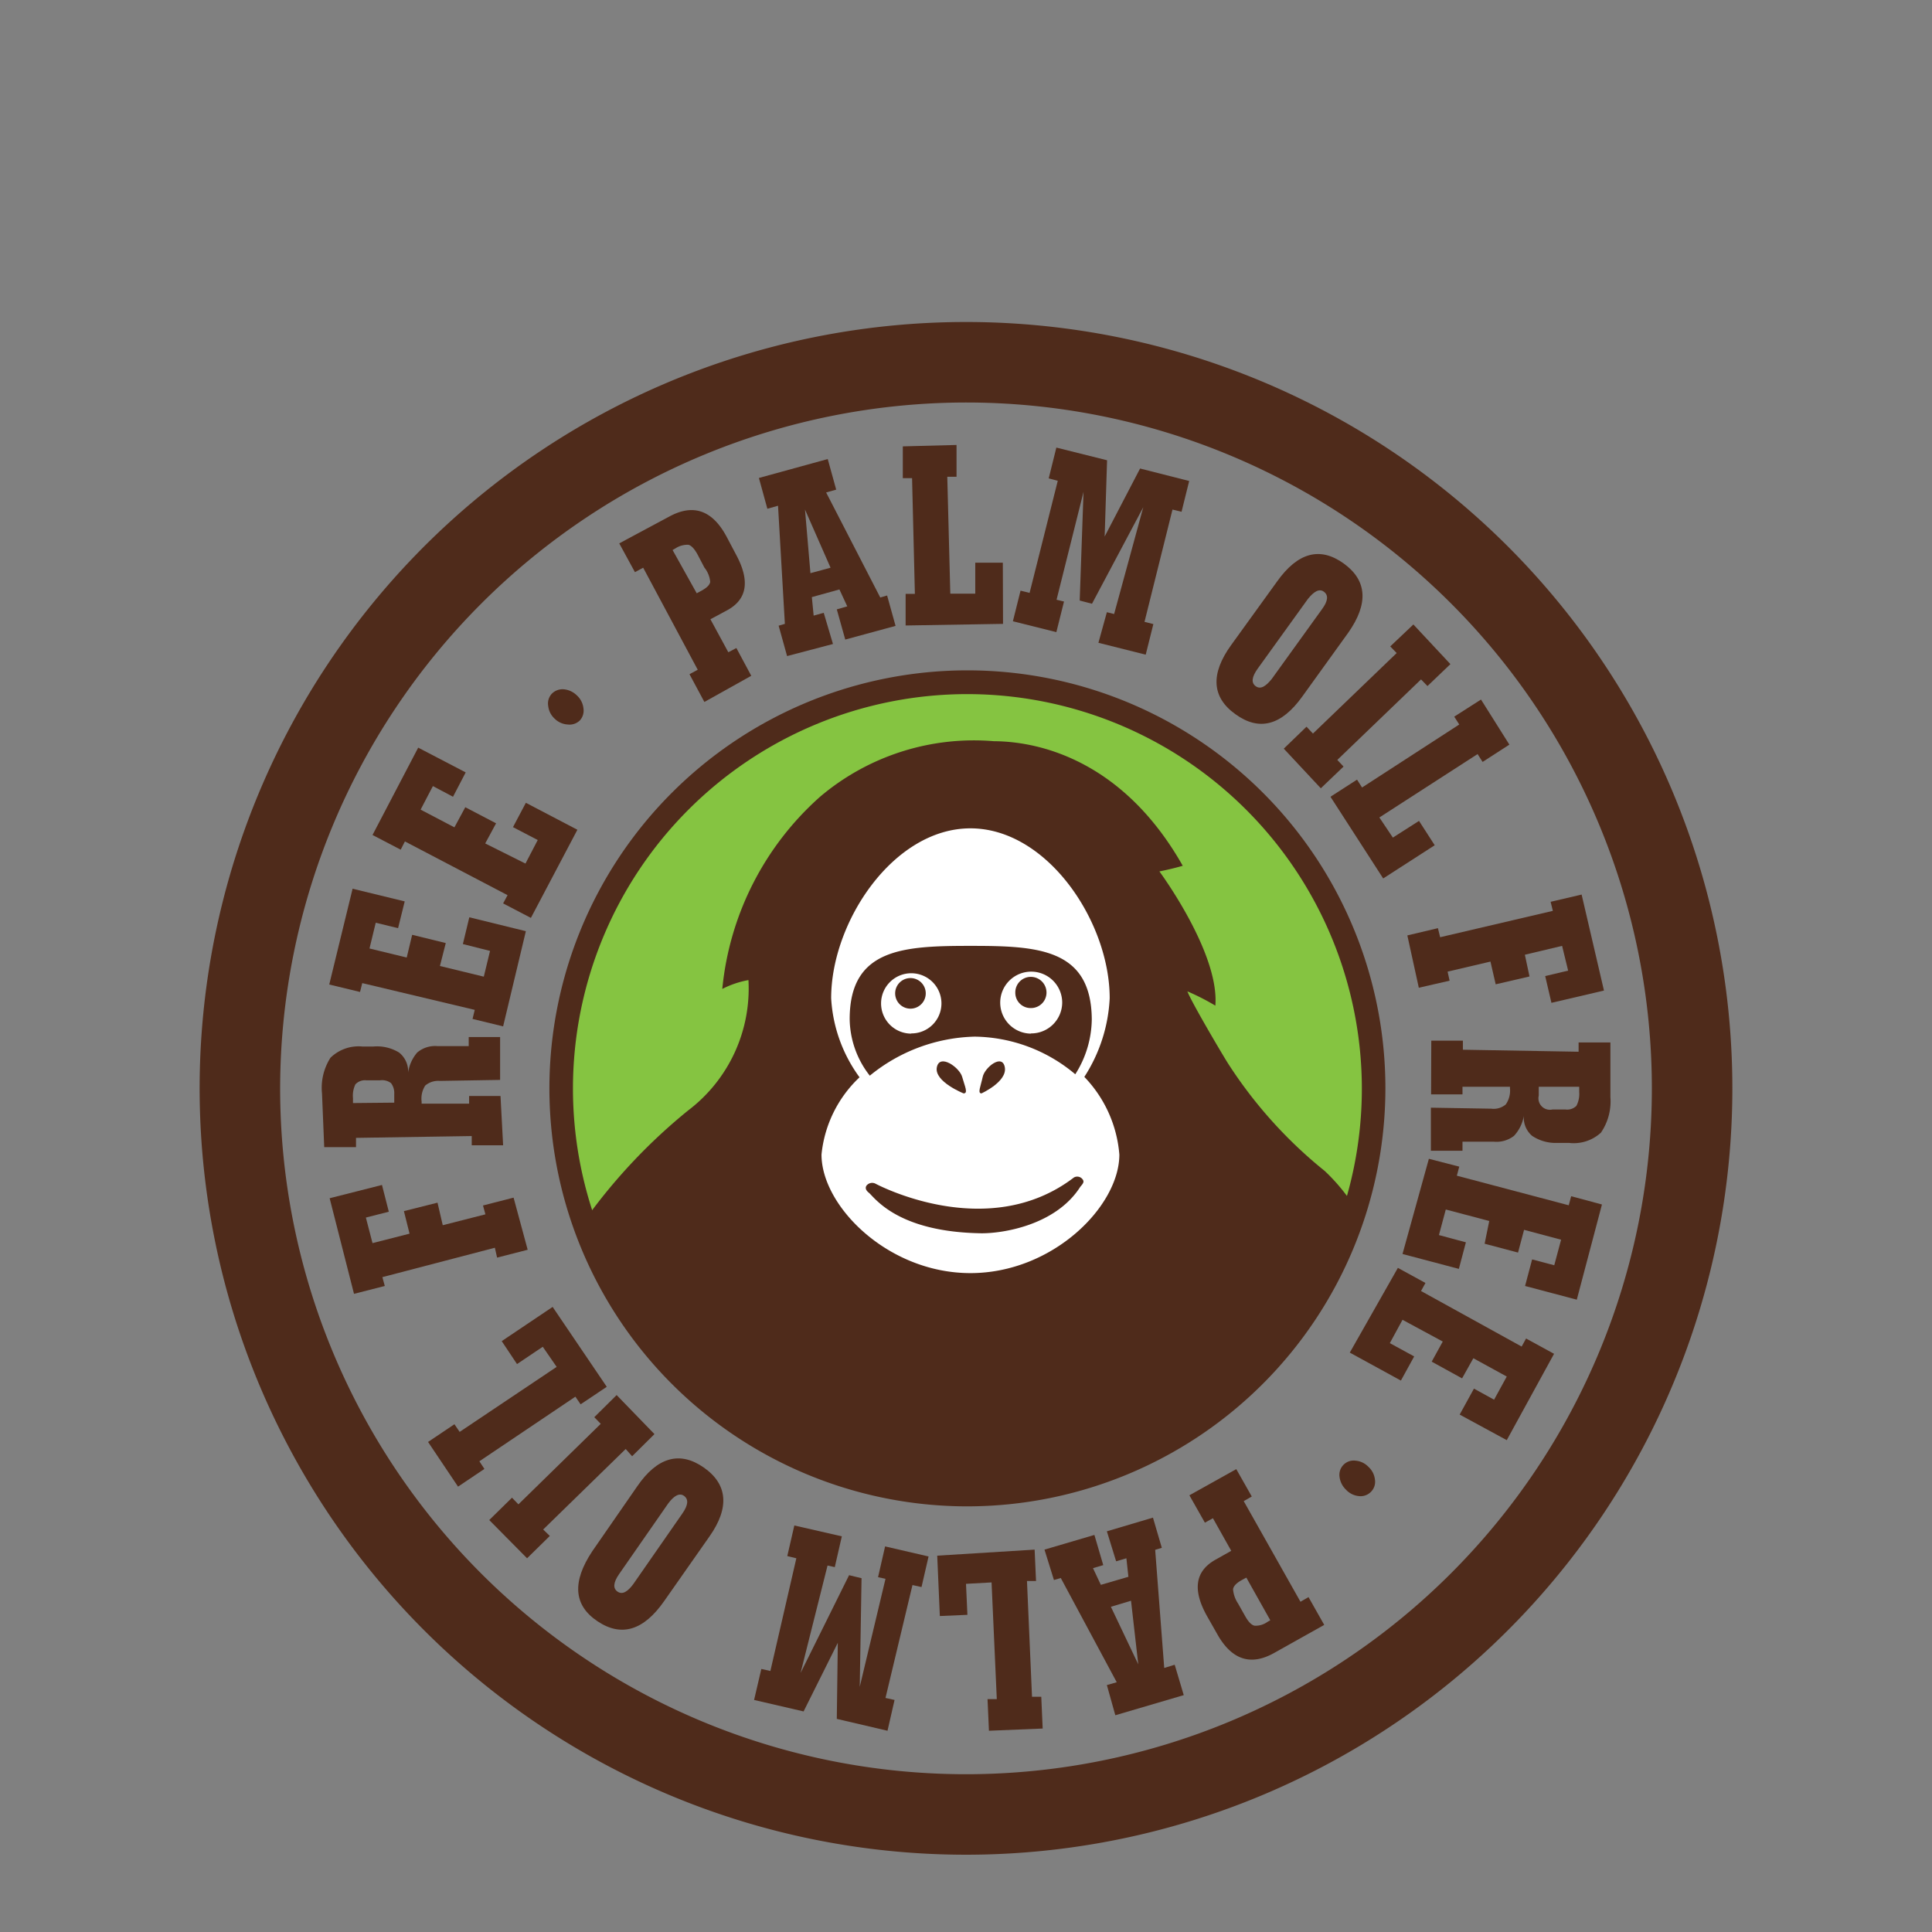
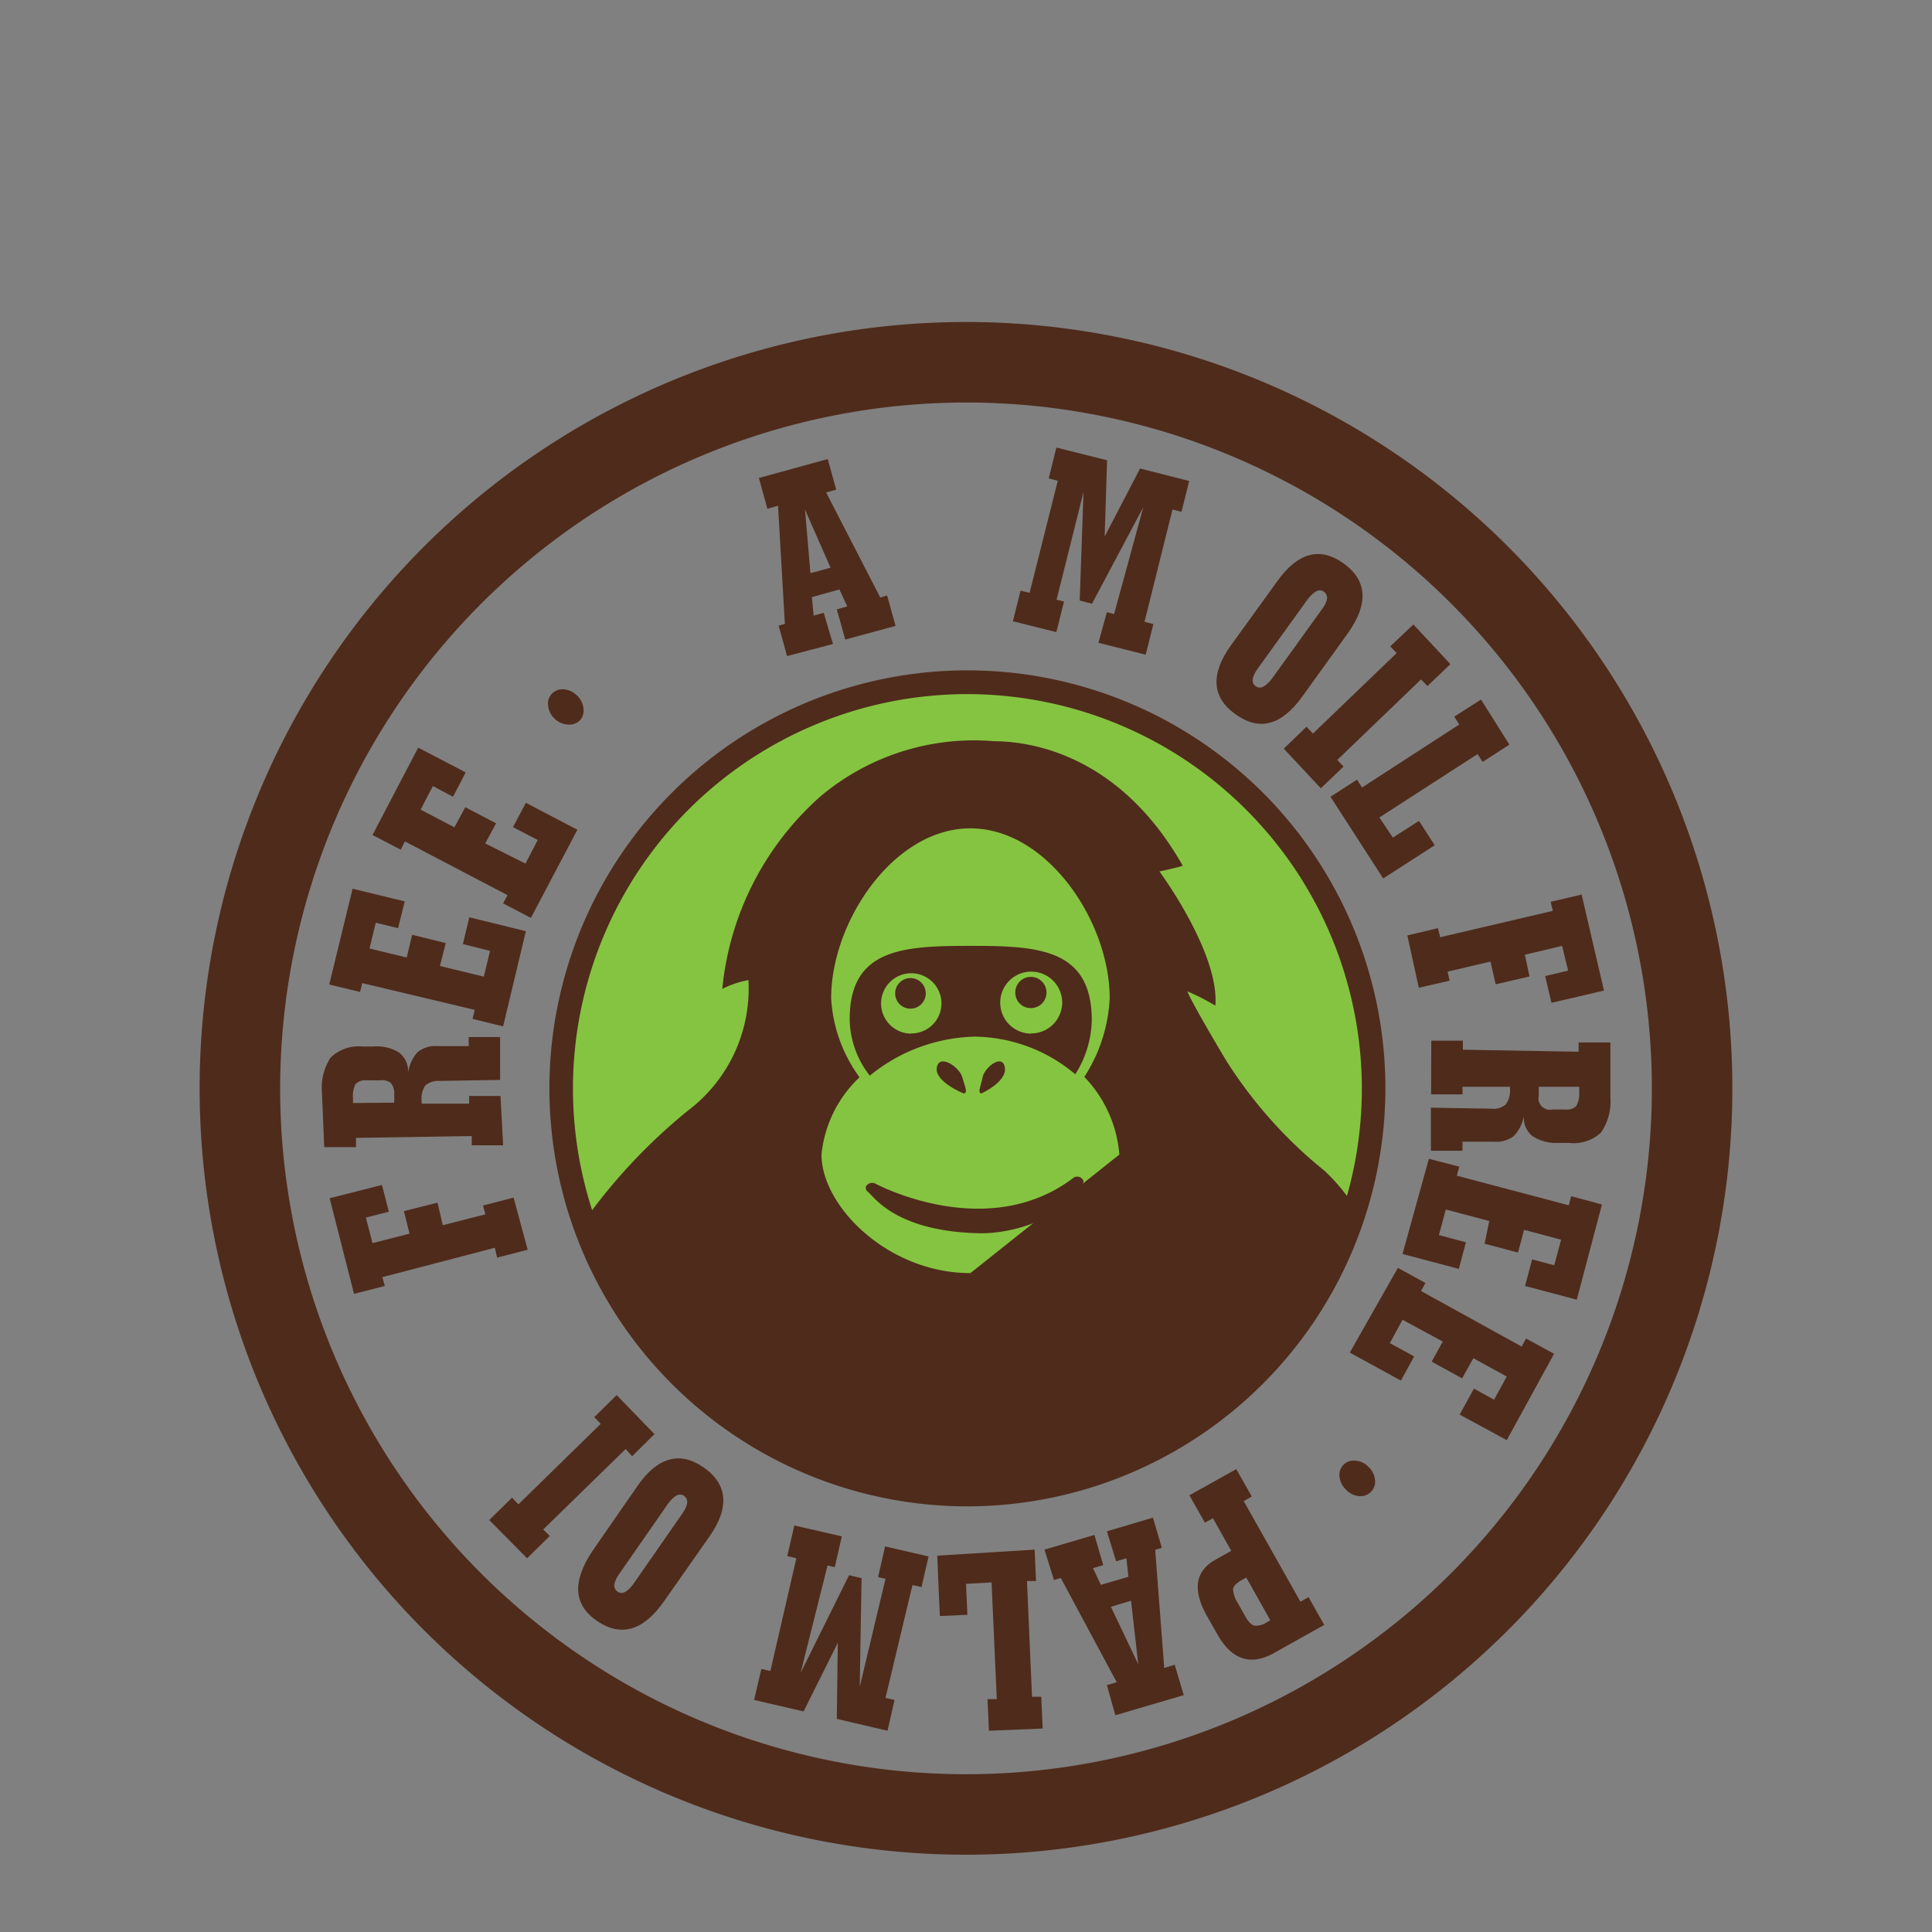
<svg xmlns="http://www.w3.org/2000/svg" viewBox="0 0 96 96">
  <rect x="0" y="0" width="96" height="96" fill="#808080" stroke="none" />
  <path d="m48 20a34.08 34.08 0 1 1 -34.08 34.09 34.12 34.12 0 0 1 34.08-34.09m0-4a38.08 38.08 0 1 0 38.08 38.09 38.08 38.08 0 0 0 -38.08-38.09z" fill="#4f2b1b" />
  <circle cx="48.03" cy="54.14" fill="#85c441" r="20.11" />
-   <ellipse cx="48.61" cy="52.42" fill="#fff" rx="9.19" ry="12.64" />
  <g fill="#4f2b1b">
    <path d="m48.22 47c-3.32 0-6 .12-6 3.64a4.64 4.64 0 0 0 1 2.81 8.54 8.54 0 0 1 5.21-1.94 7.89 7.89 0 0 1 5 1.87 5.18 5.18 0 0 0 .82-2.74c-.03-3.53-2.72-3.64-6.03-3.64zm-2.94 4.36a1.5 1.5 0 1 1 1.5-1.49 1.49 1.49 0 0 1 -1.5 1.48zm5.95 0a1.54 1.54 0 1 1 1.55-1.54 1.54 1.54 0 0 1 -1.55 1.53z" />
    <path d="m47.88 54.33s-1.46-.58-1.33-1.29 1.13 0 1.26.47.31.82.07.82z" />
    <path d="m48.77 54.33s1.28-.58 1.16-1.29-1 0-1.1.47-.27.82-.06.82z" />
    <path d="m48.72 61.28c-4-.07-5.17-1.65-5.53-2-.13-.1-.22-.22-.14-.36a.36.36 0 0 1 .44-.11s5.55 3 9.87-.3a.33.33 0 0 1 .44.1c.09.12 0 .22-.12.36-1.22 1.92-3.88 2.33-4.96 2.31z" />
    <path d="m46 49.36a.76.76 0 0 1 -.76.76.76.76 0 1 1 .76-.76z" />
    <path d="m52 49.32a.77.77 0 0 1 -.78.77.76.76 0 0 1 -.77-.77.77.77 0 0 1 .77-.78.78.78 0 0 1 .78.78z" />
    <path d="m48.07 74.85a20.77 20.77 0 1 1 20.77-20.76 20.79 20.79 0 0 1 -20.77 20.76zm0-40.36a19.6 19.6 0 1 0 19.6 19.6 19.62 19.62 0 0 0 -19.6-19.6z" />
-     <path d="m65.82 58.18a22.44 22.44 0 0 1 -4.82-5.37c-.3-.48-1.79-3-2-3.55a11.41 11.41 0 0 1 1.39.71c.21-2.63-2.78-6.67-2.78-6.67s.58-.11 1.16-.28c-2.91-5.14-7-6.18-9.39-6.19a11.83 11.83 0 0 0 -8.62 2.75 14.66 14.66 0 0 0 -4.87 9.56 4.65 4.65 0 0 1 1.3-.44 7.6 7.6 0 0 1 -3 6.48 28 28 0 0 0 -5 5.27 20.19 20.19 0 0 0 38.45.09 9.38 9.38 0 0 0 -1.82-2.36zm-17.6 5.08c-4.09 0-7.4-3.32-7.4-5.89a6.1 6.1 0 0 1 1.89-3.84 7.33 7.33 0 0 1 -1.41-3.93c0-3.8 3.1-8.44 6.92-8.44s6.92 4.64 6.92 8.44a7.87 7.87 0 0 1 -1.26 3.91 6.28 6.28 0 0 1 1.74 3.86c0 2.57-3.31 5.89-7.4 5.89z" />
-     <path d="m35 34.88-.74-1.38.41-.22-2.71-5.07-.41.22-.78-1.43 2.5-1.34c1.19-.64 2.13-.3 2.83 1l.47.89c.71 1.31.56 2.24-.45 2.78l-.82.44.89 1.64.4-.21.74 1.38zm-.38-5.4.24-.13c.27-.15.41-.29.43-.44a1.34 1.34 0 0 0 -.29-.71l-.34-.65q-.23-.42-.45-.48a1.1 1.1 0 0 0 -.65.18l-.14.08z" />
+     <path d="m65.82 58.18a22.44 22.44 0 0 1 -4.82-5.37c-.3-.48-1.79-3-2-3.55a11.41 11.41 0 0 1 1.39.71c.21-2.63-2.78-6.67-2.78-6.67s.58-.11 1.16-.28c-2.91-5.14-7-6.18-9.39-6.19a11.83 11.83 0 0 0 -8.62 2.75 14.66 14.66 0 0 0 -4.87 9.56 4.65 4.65 0 0 1 1.3-.44 7.6 7.6 0 0 1 -3 6.48 28 28 0 0 0 -5 5.27 20.19 20.19 0 0 0 38.45.09 9.38 9.38 0 0 0 -1.82-2.36zm-17.6 5.08c-4.09 0-7.4-3.32-7.4-5.89a6.1 6.1 0 0 1 1.89-3.84 7.33 7.33 0 0 1 -1.41-3.93c0-3.8 3.1-8.44 6.92-8.44s6.92 4.64 6.92 8.44a7.87 7.87 0 0 1 -1.26 3.91 6.28 6.28 0 0 1 1.74 3.86z" />
    <path d="m39.11 32.6-.42-1.51.31-.09-.34-5.87-.53.15-.42-1.53 3.42-.94.42 1.52-.5.14 2.69 5.22.34-.1.42 1.51-2.5.68-.42-1.5.52-.15-.39-.84-1.37.38.09.92.5-.14.46 1.55zm1.16-4.12 1-.27-1.27-2.89z" />
-     <path d="m45 31.08v-1.57h.46l-.14-5.75h-.46v-1.58l2.67-.07v1.58h-.46l.15 5.81h1.24v-1.54h1.37l.01 3.04z" />
    <path d="m52.49 22.24 2.52.63-.12 3.79 1.76-3.38 2.44.62-.38 1.53-.45-.11-1.39 5.58.44.11-.38 1.52-2.35-.59.42-1.52.36.09 1.45-5.31-2.55 4.8-.61-.16.19-5.4-1.34 5.36.37.09-.38 1.52-2.16-.54.38-1.52.45.11 1.4-5.57-.45-.12z" />
    <path d="m67 31.43-2.29 3.18q-1.55 2.16-3.32.88c-1.18-.84-1.25-2-.22-3.43l2.29-3.17q1.54-2.16 3.31-.89c1.17.85 1.23 2 .23 3.43zm-1.31-1.16q.45-.61.09-.87c-.23-.17-.5 0-.79.36l-2.5 3.47c-.29.41-.33.7-.09.87s.5 0 .79-.36z" />
    <path d="m63.79 37.2 1.13-1.09.32.34 4.16-4-.32-.33 1.15-1.09 1.84 1.97-1.14 1.09-.32-.33-4.16 4 .31.33-1.13 1.08z" />
    <path d="m66.11 39.59 1.32-.85.25.39 4.83-3.13-.25-.39 1.33-.85 1.41 2.24-1.33.86-.25-.39-4.88 3.15.67 1 1.3-.83.78 1.21-2.56 1.65z" />
    <path d="m69.93 46.48 1.52-.36.11.45 5.6-1.31-.11-.45 1.54-.36 1.11 4.77-2.61.61-.31-1.33 1.14-.27-.3-1.23-1.85.44.23 1.08-1.68.39-.26-1.13-2.13.5.1.45-1.53.35z" />
    <path d="m71.12 51.71h1.57v.45l5.75.1v-.46h1.58v2.72a2.75 2.75 0 0 1 -.47 1.76 2 2 0 0 1 -1.59.51h-.56a2.11 2.11 0 0 1 -1.27-.35 1.18 1.18 0 0 1 -.41-1 1.94 1.94 0 0 1 -.49 1 1.42 1.42 0 0 1 -1 .29h-1.56v.45h-1.57v-2.14l3 .05a.93.93 0 0 0 .72-.21 1.2 1.2 0 0 0 .21-.8v-.08h-2.36v.38h-1.56zm5.34 2.29v.44a.57.57 0 0 0 .68.69h.65a.65.65 0 0 0 .54-.18 1.27 1.27 0 0 0 .14-.69v-.26z" />
    <path d="m71 57.58 1.51.39-.12.45 5.56 1.47.12-.45 1.53.41-1.25 4.73-2.57-.68.35-1.32 1.1.29.34-1.27-1.84-.49-.3 1.13-1.66-.44.23-1.13-2.16-.57-.34 1.27 1.34.36-.35 1.32-2.8-.74z" />
    <path d="m69.46 63 1.37.75-.22.4 5 2.76.22-.4 1.39.76-2.35 4.29-2.34-1.27.71-1.29 1 .55.63-1.15-1.66-.91-.56 1-1.51-.83.55-1-2-1.08-.63 1.16 1.21.66-.66 1.2-2.54-1.39z" />
    <path d="m68 72.89a1 1 0 0 1 .32.63.7.7 0 0 1 -.2.61.72.72 0 0 1 -.6.21 1 1 0 0 1 -.64-.32 1.06 1.06 0 0 1 -.32-.64.71.71 0 0 1 .8-.8 1 1 0 0 1 .64.31z" />
    <path d="m61.43 73 .77 1.36-.4.23 2.82 5 .4-.23.78 1.38-2.48 1.39c-1.17.66-2.12.35-2.84-.94l-.5-.88c-.73-1.3-.6-2.23.4-2.8l.8-.45-.91-1.62-.4.22-.77-1.36zm.5 5.39-.24.13q-.39.22-.42.45a1.49 1.49 0 0 0 .25.71l.36.64c.16.28.31.43.46.46a1 1 0 0 0 .64-.19l.14-.08z" />
    <path d="m57.29 75.41.44 1.5-.33.1.45 5.87.52-.16.45 1.51-3.4 1-.42-1.5.49-.14-2.78-5.18-.34.1-.47-1.51 2.48-.73.44 1.5-.51.15.39.83 1.37-.4-.1-.92-.51.15-.46-1.49zm-1.09 4.13-1 .3 1.36 2.86z" />
    <path d="m51.41 77 .07 1.56h-.45l.25 5.75h.46l.07 1.58-2.67.11-.07-1.57h.46l-.26-5.8-1.27.07.07 1.54-1.37.06-.13-3z" />
    <path d="m44.1 86-2.52-.59.05-3.78-1.7 3.41-2.46-.57.36-1.54.45.1 1.29-5.6-.45-.11.35-1.52 2.36.54-.35 1.53-.36-.08-1.34 5.34 2.41-4.86.62.15-.09 5.4 1.28-5.37-.37-.08.35-1.53 2.16.5-.35 1.52-.45-.1-1.34 5.61.45.1z" />
    <path d="m29.43 77.08 2.23-3.22c1-1.46 2.12-1.77 3.31-.94s1.29 2 .28 3.43l-2.25 3.21q-1.53 2.19-3.31 1t-.26-3.48zm1.33 1.14c-.29.42-.31.71-.07.87s.5 0 .78-.38l2.44-3.51c.29-.42.31-.7.08-.87s-.51 0-.79.38z" />
    <path d="m32.52 71.26-1.11 1.1-.32-.36-4.1 4 .33.32-1.13 1.11-1.88-1.9 1.13-1.11.32.33 4.09-4-.32-.33 1.11-1.1z" />
-     <path d="m30.15 68.91-1.3.87-.26-.38-4.77 3.21.25.38-1.31.88-1.49-2.22 1.31-.88.26.38 4.82-3.23-.69-1-1.28.86-.76-1.14 2.53-1.7z" />
    <path d="m26.22 62.1-1.52.39-.11-.49-5.59 1.46.12.44-1.53.39-1.21-4.75 2.6-.66.34 1.33-1.14.29.33 1.27 1.84-.47-.28-1.12 1.67-.42.26 1.12 2.12-.54-.12-.44 1.52-.39z" />
    <path d="m25 56.91h-1.56v-.46l-5.75.09v.46h-1.58l-.11-2.67a2.78 2.78 0 0 1 .42-1.77 2 2 0 0 1 1.58-.56h.56a2.1 2.1 0 0 1 1.27.3 1.2 1.2 0 0 1 .45 1 1.94 1.94 0 0 1 .45-1 1.38 1.38 0 0 1 1-.32h1.56v-.45h1.56v2.13l-3 .05a1 1 0 0 0 -.72.23 1.2 1.2 0 0 0 -.18.8v.1h2.36v-.38h1.56zm-5.41-2.12v-.44a.81.81 0 0 0 -.16-.53.73.73 0 0 0 -.54-.14h-.69a.65.65 0 0 0 -.54.2 1.3 1.3 0 0 0 -.12.69v.24z" />
    <path d="m25 51-1.52-.37.11-.45-5.59-1.33-.11.44-1.53-.37 1.16-4.76 2.59.63-.33 1.33-1.11-.27-.31 1.28 1.85.45.27-1.13 1.67.41-.29 1.14 2.18.53.31-1.28-1.35-.34.32-1.33 2.81.69z" />
    <path d="m26.38 45.61-1.38-.72.22-.41-5.1-2.67-.21.41-1.4-.73 2.27-4.34 2.36 1.23-.63 1.21-1-.53-.61 1.17 1.68.88.54-1 1.53.8-.54 1 2 1 .61-1.17-1.23-.64.64-1.21 2.56 1.34z" />
    <path d="m27.56 35.71a1 1 0 0 1 -.32-.63.71.71 0 0 1 .18-.61.75.75 0 0 1 .59-.22 1.07 1.07 0 0 1 .66.31 1 1 0 0 1 .32.63.72.72 0 0 1 -.18.61.73.73 0 0 1 -.6.2 1 1 0 0 1 -.65-.29z" />
  </g>
</svg>